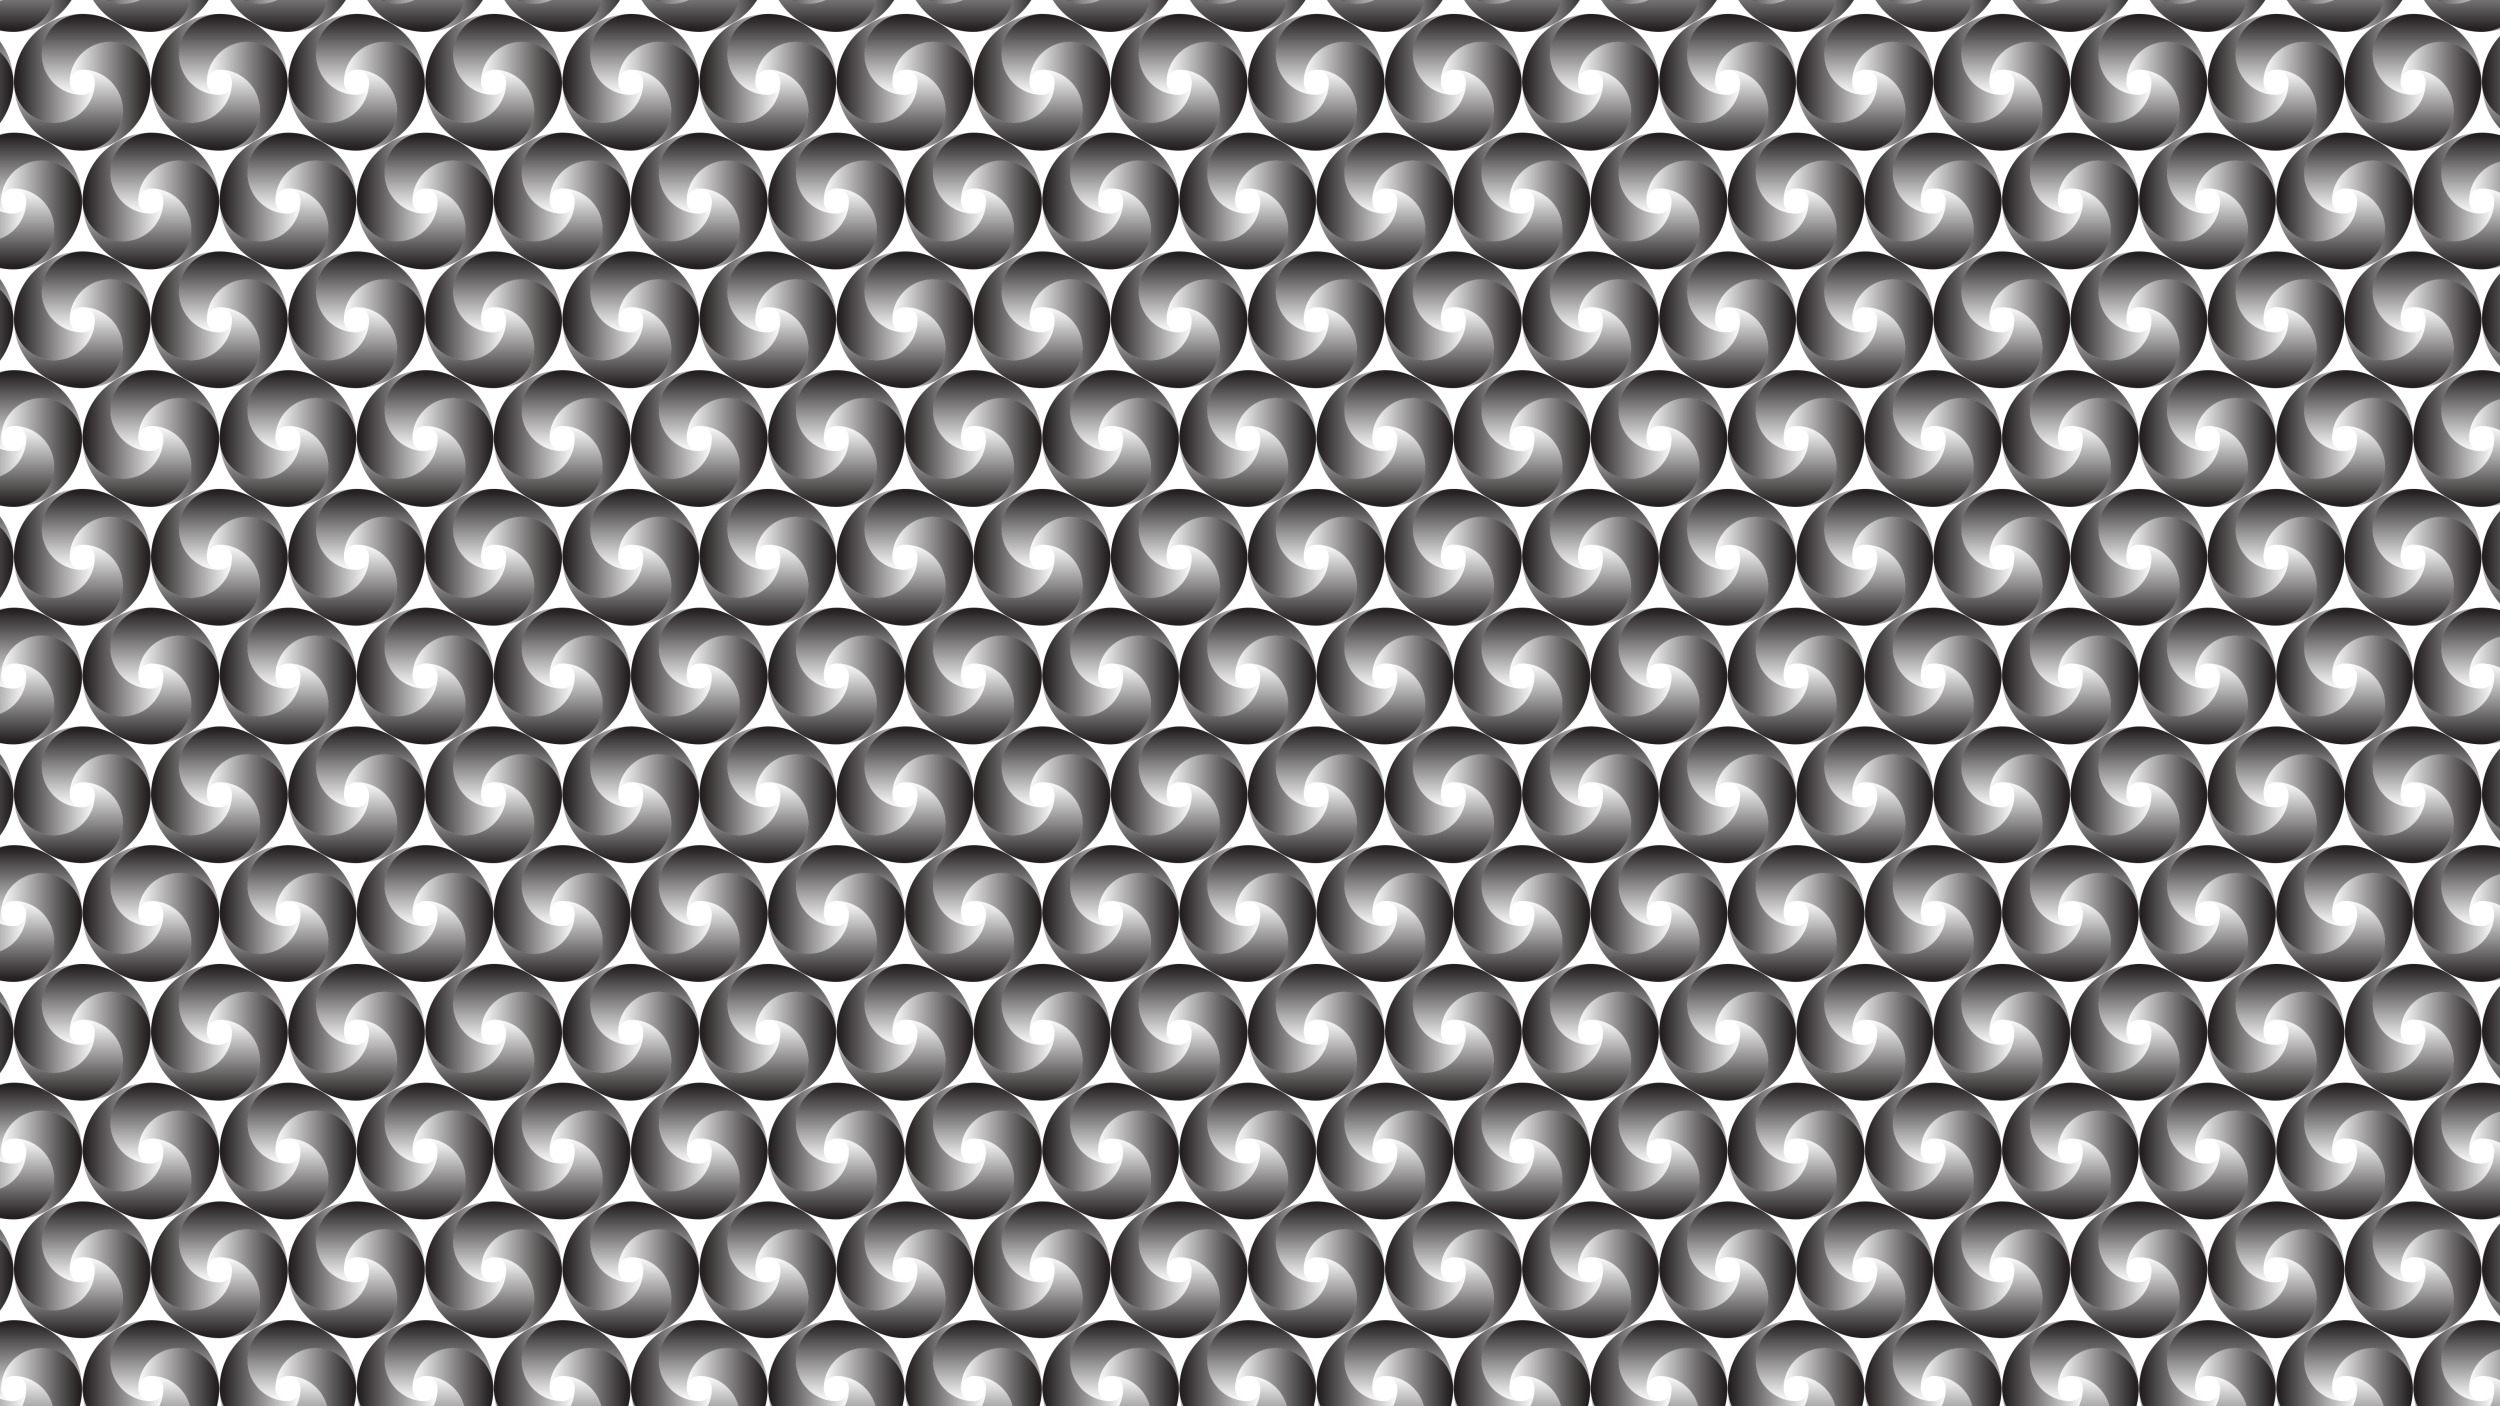
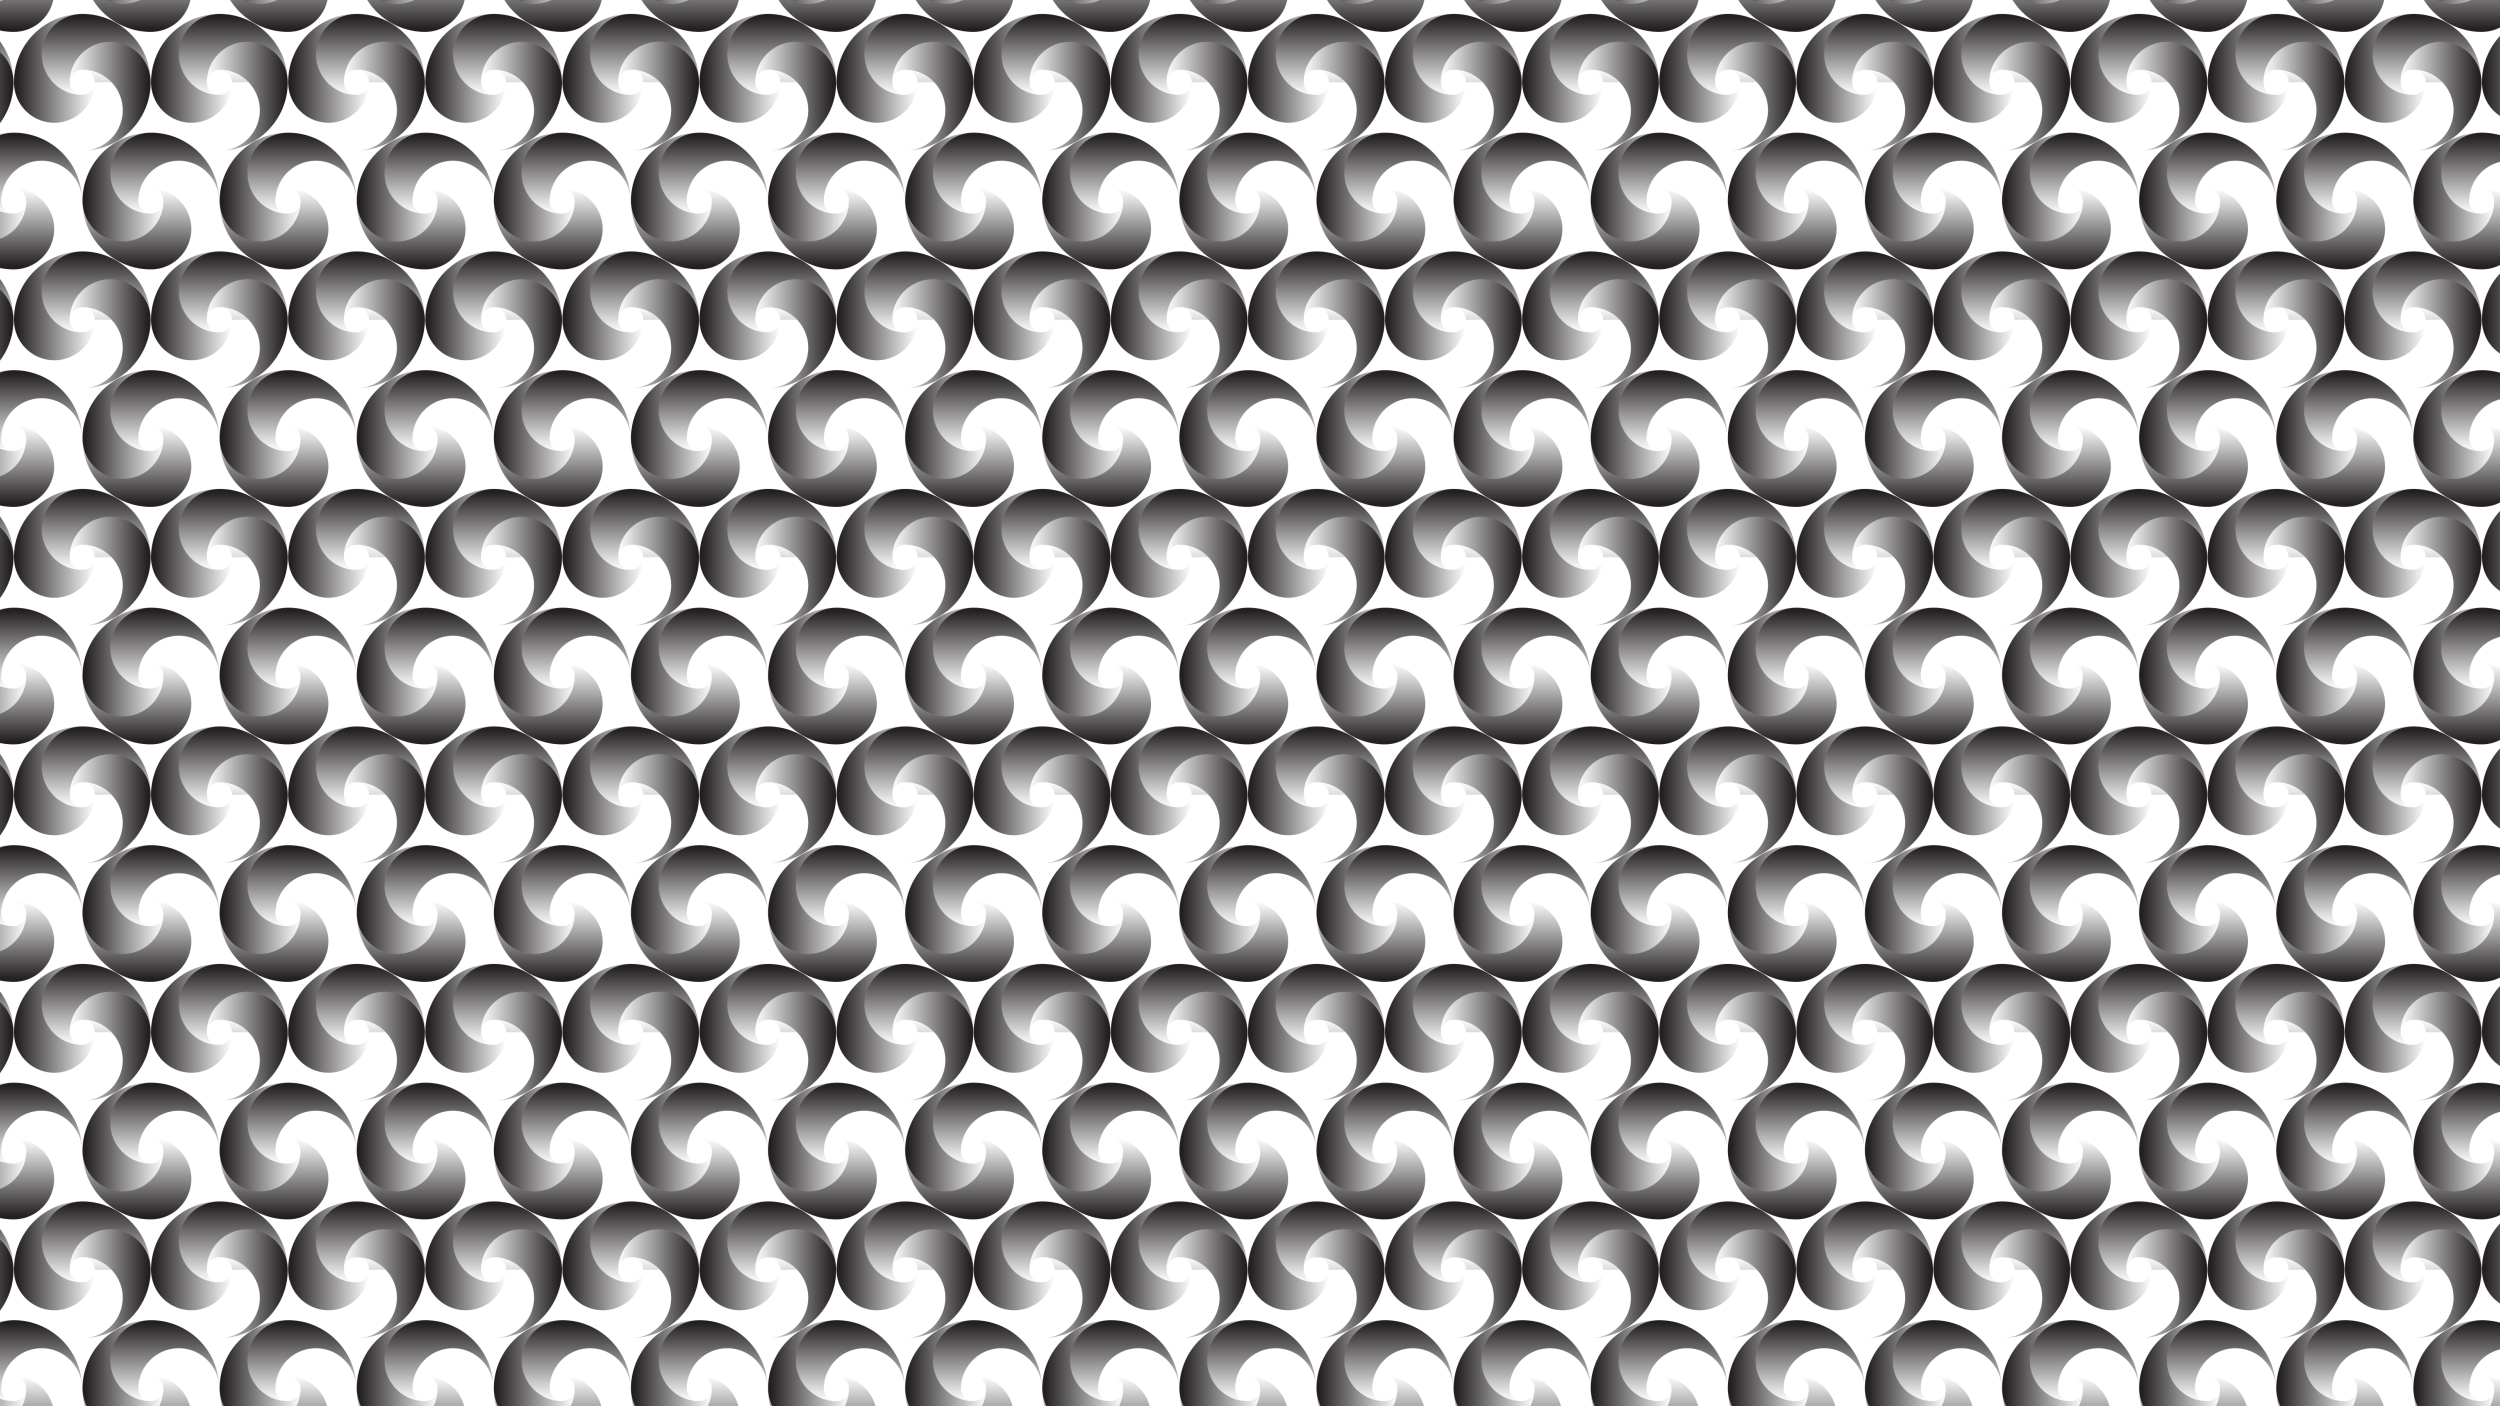
<svg xmlns="http://www.w3.org/2000/svg" xmlns:xlink="http://www.w3.org/1999/xlink" viewBox="0 0 3840 2160">
  <defs>
    <linearGradient id="a" data-name="Neutral 5" x1="268.597" y1="-13745.315" x2="475.646" y2="-13745.315" gradientTransform="matrix(1, 0, 0, -1, -92.595, -13173.027)" gradientUnits="userSpaceOnUse">
      <stop offset="0.034" stop-color="#231f20" />
      <stop offset="1" stop-color="#fff" />
    </linearGradient>
    <linearGradient id="b" x1="14159.546" y1="-14783.507" x2="14366.595" y2="-14783.507" gradientTransform="matrix(0, 1, 1, 0, 15170.219, -13726.543)" xlink:href="#a" />
    <linearGradient id="c" x1="15197.738" y1="-892.558" x2="15404.787" y2="-892.558" gradientTransform="matrix(-1, 0, 0, 1, 15723.735, 1536.271)" xlink:href="#a" />
    <linearGradient id="d" x1="1306.789" y1="145.634" x2="1513.838" y2="145.634" gradientTransform="matrix(0, -1, -1, 0, 460.922, 2089.787)" xlink:href="#a" />
    <linearGradient id="e" x1="-82.403" y1="-13745.315" x2="124.646" y2="-13745.315" xlink:href="#a" />
    <linearGradient id="f" x1="14159.546" y1="-15134.507" x2="14366.595" y2="-15134.507" gradientTransform="matrix(0, 1, 1, 0, 15170.219, -13726.543)" xlink:href="#a" />
    <linearGradient id="g" x1="15548.738" y1="-892.558" x2="15755.787" y2="-892.558" gradientTransform="matrix(-1, 0, 0, 1, 15723.735, 1536.271)" xlink:href="#a" />
    <linearGradient id="h" x1="1306.789" y1="496.634" x2="1513.838" y2="496.634" gradientTransform="matrix(0, -1, -1, 0, 460.922, 2089.787)" xlink:href="#a" />
    <linearGradient id="i" x1="93.097" y1="-13441.315" x2="300.146" y2="-13441.315" xlink:href="#a" />
    <linearGradient id="j" x1="13855.546" y1="-14959.007" x2="14062.595" y2="-14959.007" gradientTransform="matrix(0, 1, 1, 0, 15170.219, -13726.543)" xlink:href="#a" />
    <linearGradient id="k" x1="15373.238" y1="-1196.558" x2="15580.287" y2="-1196.558" gradientTransform="matrix(-1, 0, 0, 1, 15723.735, 1536.271)" xlink:href="#a" />
    <linearGradient id="l" x1="1610.789" y1="321.134" x2="1817.838" y2="321.134" gradientTransform="matrix(0, -1, -1, 0, 460.922, 2089.787)" xlink:href="#a" />
    <linearGradient id="m" x1="268.597" y1="-13137.315" x2="475.646" y2="-13137.315" xlink:href="#a" />
    <linearGradient id="n" x1="13551.546" y1="-14783.507" x2="13758.595" y2="-14783.507" gradientTransform="matrix(0, 1, 1, 0, 15170.219, -13726.543)" xlink:href="#a" />
    <linearGradient id="o" x1="15197.738" y1="-1500.558" x2="15404.787" y2="-1500.558" gradientTransform="matrix(-1, 0, 0, 1, 15723.735, 1536.271)" xlink:href="#a" />
    <linearGradient id="p" x1="1914.789" y1="145.634" x2="2121.838" y2="145.634" gradientTransform="matrix(0, -1, -1, 0, 460.922, 2089.787)" xlink:href="#a" />
    <linearGradient id="q" x1="-82.403" y1="-13137.315" x2="124.646" y2="-13137.315" xlink:href="#a" />
    <linearGradient id="r" x1="13551.546" y1="-15134.507" x2="13758.595" y2="-15134.507" gradientTransform="matrix(0, 1, 1, 0, 15170.219, -13726.543)" xlink:href="#a" />
    <linearGradient id="s" x1="15548.738" y1="-1500.558" x2="15755.787" y2="-1500.558" gradientTransform="matrix(-1, 0, 0, 1, 15723.735, 1536.271)" xlink:href="#a" />
    <linearGradient id="t" x1="1914.789" y1="496.634" x2="2121.838" y2="496.634" gradientTransform="matrix(0, -1, -1, 0, 460.922, 2089.787)" xlink:href="#a" />
    <pattern id="u" data-name="New Pattern 2" width="351" height="608" patternTransform="translate(126.4 126.4) scale(0.6)" patternUnits="userSpaceOnUse" viewBox="0 0 351 608">
      <rect width="351" height="608" fill="none" />
      <g>
        <path d="M383.052,608c0,68.622-65.636,118.254-131.682,99.627a103.563,103.563,0,0,1-75.329-100.967H176A175,175,0,0,1,351.016,433v.019A103.519,103.519,0,0,0,351,640.056,32.055,32.055,0,0,0,383.052,608Z" fill="url(#a)" />
        <path d="M351,640.052c-68.622,0-118.254-65.636-99.626-131.682a103.561,103.561,0,0,1,100.966-75.329V433A175,175,0,0,1,526,608.016h-.019A103.519,103.519,0,0,0,318.944,608,32.055,32.055,0,0,0,351,640.052Z" fill="url(#b)" />
        <path d="M318.948,608c0-68.622,65.636-118.254,131.682-99.626a103.561,103.561,0,0,1,75.329,100.966H526A175,175,0,0,1,350.984,783v-.019A103.519,103.519,0,0,0,351,575.944,32.055,32.055,0,0,0,318.948,608Z" fill="url(#c)" />
        <path d="M351,575.948c68.622,0,118.254,65.636,99.627,131.682a103.563,103.563,0,0,1-100.967,75.329V783A175,175,0,0,1,176,607.984h.019A103.519,103.519,0,0,0,383.056,608,32.055,32.055,0,0,0,351,575.948Z" fill="url(#d)" />
      </g>
      <g>
        <path d="M32.052,608c0,68.622-65.636,118.254-131.682,99.627a103.563,103.563,0,0,1-75.329-100.967H-175A175,175,0,0,1,.016,433v.019A103.5,103.5,0,0,0-103.489,536.525,103.548,103.548,0,0,0,0,640.056,32.055,32.055,0,0,0,32.052,608Z" fill="url(#e)" />
        <path d="M0,640.052c-68.622,0-118.254-65.636-99.626-131.682A103.561,103.561,0,0,1,1.339,433.041V433A175,175,0,0,1,175,608.016h-.019A103.519,103.519,0,0,0-32.056,608,32.055,32.055,0,0,0,0,640.052Z" fill="url(#f)" />
        <path d="M-32.052,608c0-68.622,65.636-118.254,131.682-99.626a103.561,103.561,0,0,1,75.329,100.966H175A175,175,0,0,1-.016,783v-.019A103.5,103.5,0,0,0,103.489,679.475,103.548,103.548,0,0,0,0,575.944,32.055,32.055,0,0,0-32.052,608Z" fill="url(#g)" />
        <path d="M0,575.948c68.622,0,118.254,65.636,99.627,131.682A103.563,103.563,0,0,1-1.339,782.959V783A175,175,0,0,1-175,607.984h.019A103.5,103.5,0,0,0-71.475,711.489,103.548,103.548,0,0,0,32.056,608,32.055,32.055,0,0,0,0,575.948Z" fill="url(#h)" />
      </g>
      <g>
        <path d="M207.552,304c0,68.622-65.636,118.254-131.682,99.627A103.563,103.563,0,0,1,.541,302.661H.5A175,175,0,0,1,175.516,129v.019a103.519,103.519,0,0,0-.019,207.037A32.055,32.055,0,0,0,207.552,304Z" fill="url(#i)" />
        <path d="M175.5,336.052c-68.622,0-118.254-65.636-99.626-131.682a103.561,103.561,0,0,1,100.966-75.329V129A175,175,0,0,1,350.5,304.016h-.019A103.519,103.519,0,0,0,143.444,304,32.055,32.055,0,0,0,175.5,336.052Z" fill="url(#j)" />
-         <path d="M143.448,304c0-68.622,65.636-118.254,131.682-99.626a103.561,103.561,0,0,1,75.329,100.966h.039A175,175,0,0,1,175.484,479v-.019a103.519,103.519,0,0,0,.019-207.037A32.055,32.055,0,0,0,143.448,304Z" fill="url(#k)" />
        <path d="M175.5,271.948c68.622,0,118.254,65.636,99.627,131.682a103.563,103.563,0,0,1-100.967,75.329V479A175,175,0,0,1,.5,303.984H.519A103.519,103.519,0,0,0,207.556,304,32.055,32.055,0,0,0,175.5,271.948Z" fill="url(#l)" />
      </g>
      <g>
        <path d="M383.052,0c0,68.622-65.636,118.254-131.682,99.627A103.563,103.563,0,0,1,176.041-1.339H176A175,175,0,0,1,351.016-175v.019A103.5,103.5,0,0,0,247.511-71.475,103.548,103.548,0,0,0,351,32.056,32.055,32.055,0,0,0,383.052,0Z" fill="url(#m)" />
        <path d="M351,32.052c-68.622,0-118.254-65.636-99.626-131.682a103.561,103.561,0,0,1,100.966-75.329V-175A175,175,0,0,1,526,.016h-.019A103.5,103.5,0,0,0,422.475-103.489,103.548,103.548,0,0,0,318.944,0,32.055,32.055,0,0,0,351,32.052Z" fill="url(#n)" />
        <path d="M318.948,0c0-68.622,65.636-118.254,131.682-99.626A103.561,103.561,0,0,1,525.959,1.339H526A175,175,0,0,1,350.984,175v-.019A103.519,103.519,0,0,0,351-32.056,32.055,32.055,0,0,0,318.948,0Z" fill="url(#o)" />
-         <path d="M351-32.052c68.622,0,118.254,65.636,99.627,131.682a103.563,103.563,0,0,1-100.967,75.329V175A175,175,0,0,1,176-.016h.019A103.5,103.5,0,0,0,279.525,103.489,103.548,103.548,0,0,0,383.056,0,32.055,32.055,0,0,0,351-32.052Z" fill="url(#p)" />
      </g>
      <g>
        <path d="M32.052,0c0,68.622-65.636,118.254-131.682,99.627A103.563,103.563,0,0,1-174.959-1.339H-175A175,175,0,0,1,.016-175v.019A103.5,103.5,0,0,0-103.489-71.475,103.548,103.548,0,0,0,0,32.056,32.055,32.055,0,0,0,32.052,0Z" fill="url(#q)" />
        <path d="M0,32.052c-68.622,0-118.254-65.636-99.626-131.682A103.561,103.561,0,0,1,1.339-174.959V-175A175,175,0,0,1,175,.016h-.019A103.5,103.5,0,0,0,71.475-103.489,103.548,103.548,0,0,0-32.056,0,32.055,32.055,0,0,0,0,32.052Z" fill="url(#r)" />
        <path d="M-32.052,0c0-68.622,65.636-118.254,131.682-99.626A103.561,103.561,0,0,1,174.959,1.339H175A175,175,0,0,1-.016,175v-.019A103.5,103.5,0,0,0,103.489,71.475,103.548,103.548,0,0,0,0-32.056,32.055,32.055,0,0,0-32.052,0Z" fill="url(#s)" />
-         <path d="M0-32.052c68.622,0,118.254,65.636,99.627,131.682A103.563,103.563,0,0,1-1.339,174.959V175A175,175,0,0,1-175-.016h.019A103.5,103.5,0,0,0-71.475,103.489,103.548,103.548,0,0,0,32.056,0,32.055,32.055,0,0,0,0-32.052Z" fill="url(#t)" />
      </g>
    </pattern>
  </defs>
  <rect width="3840" height="2160" fill="url(#u)" />
</svg>